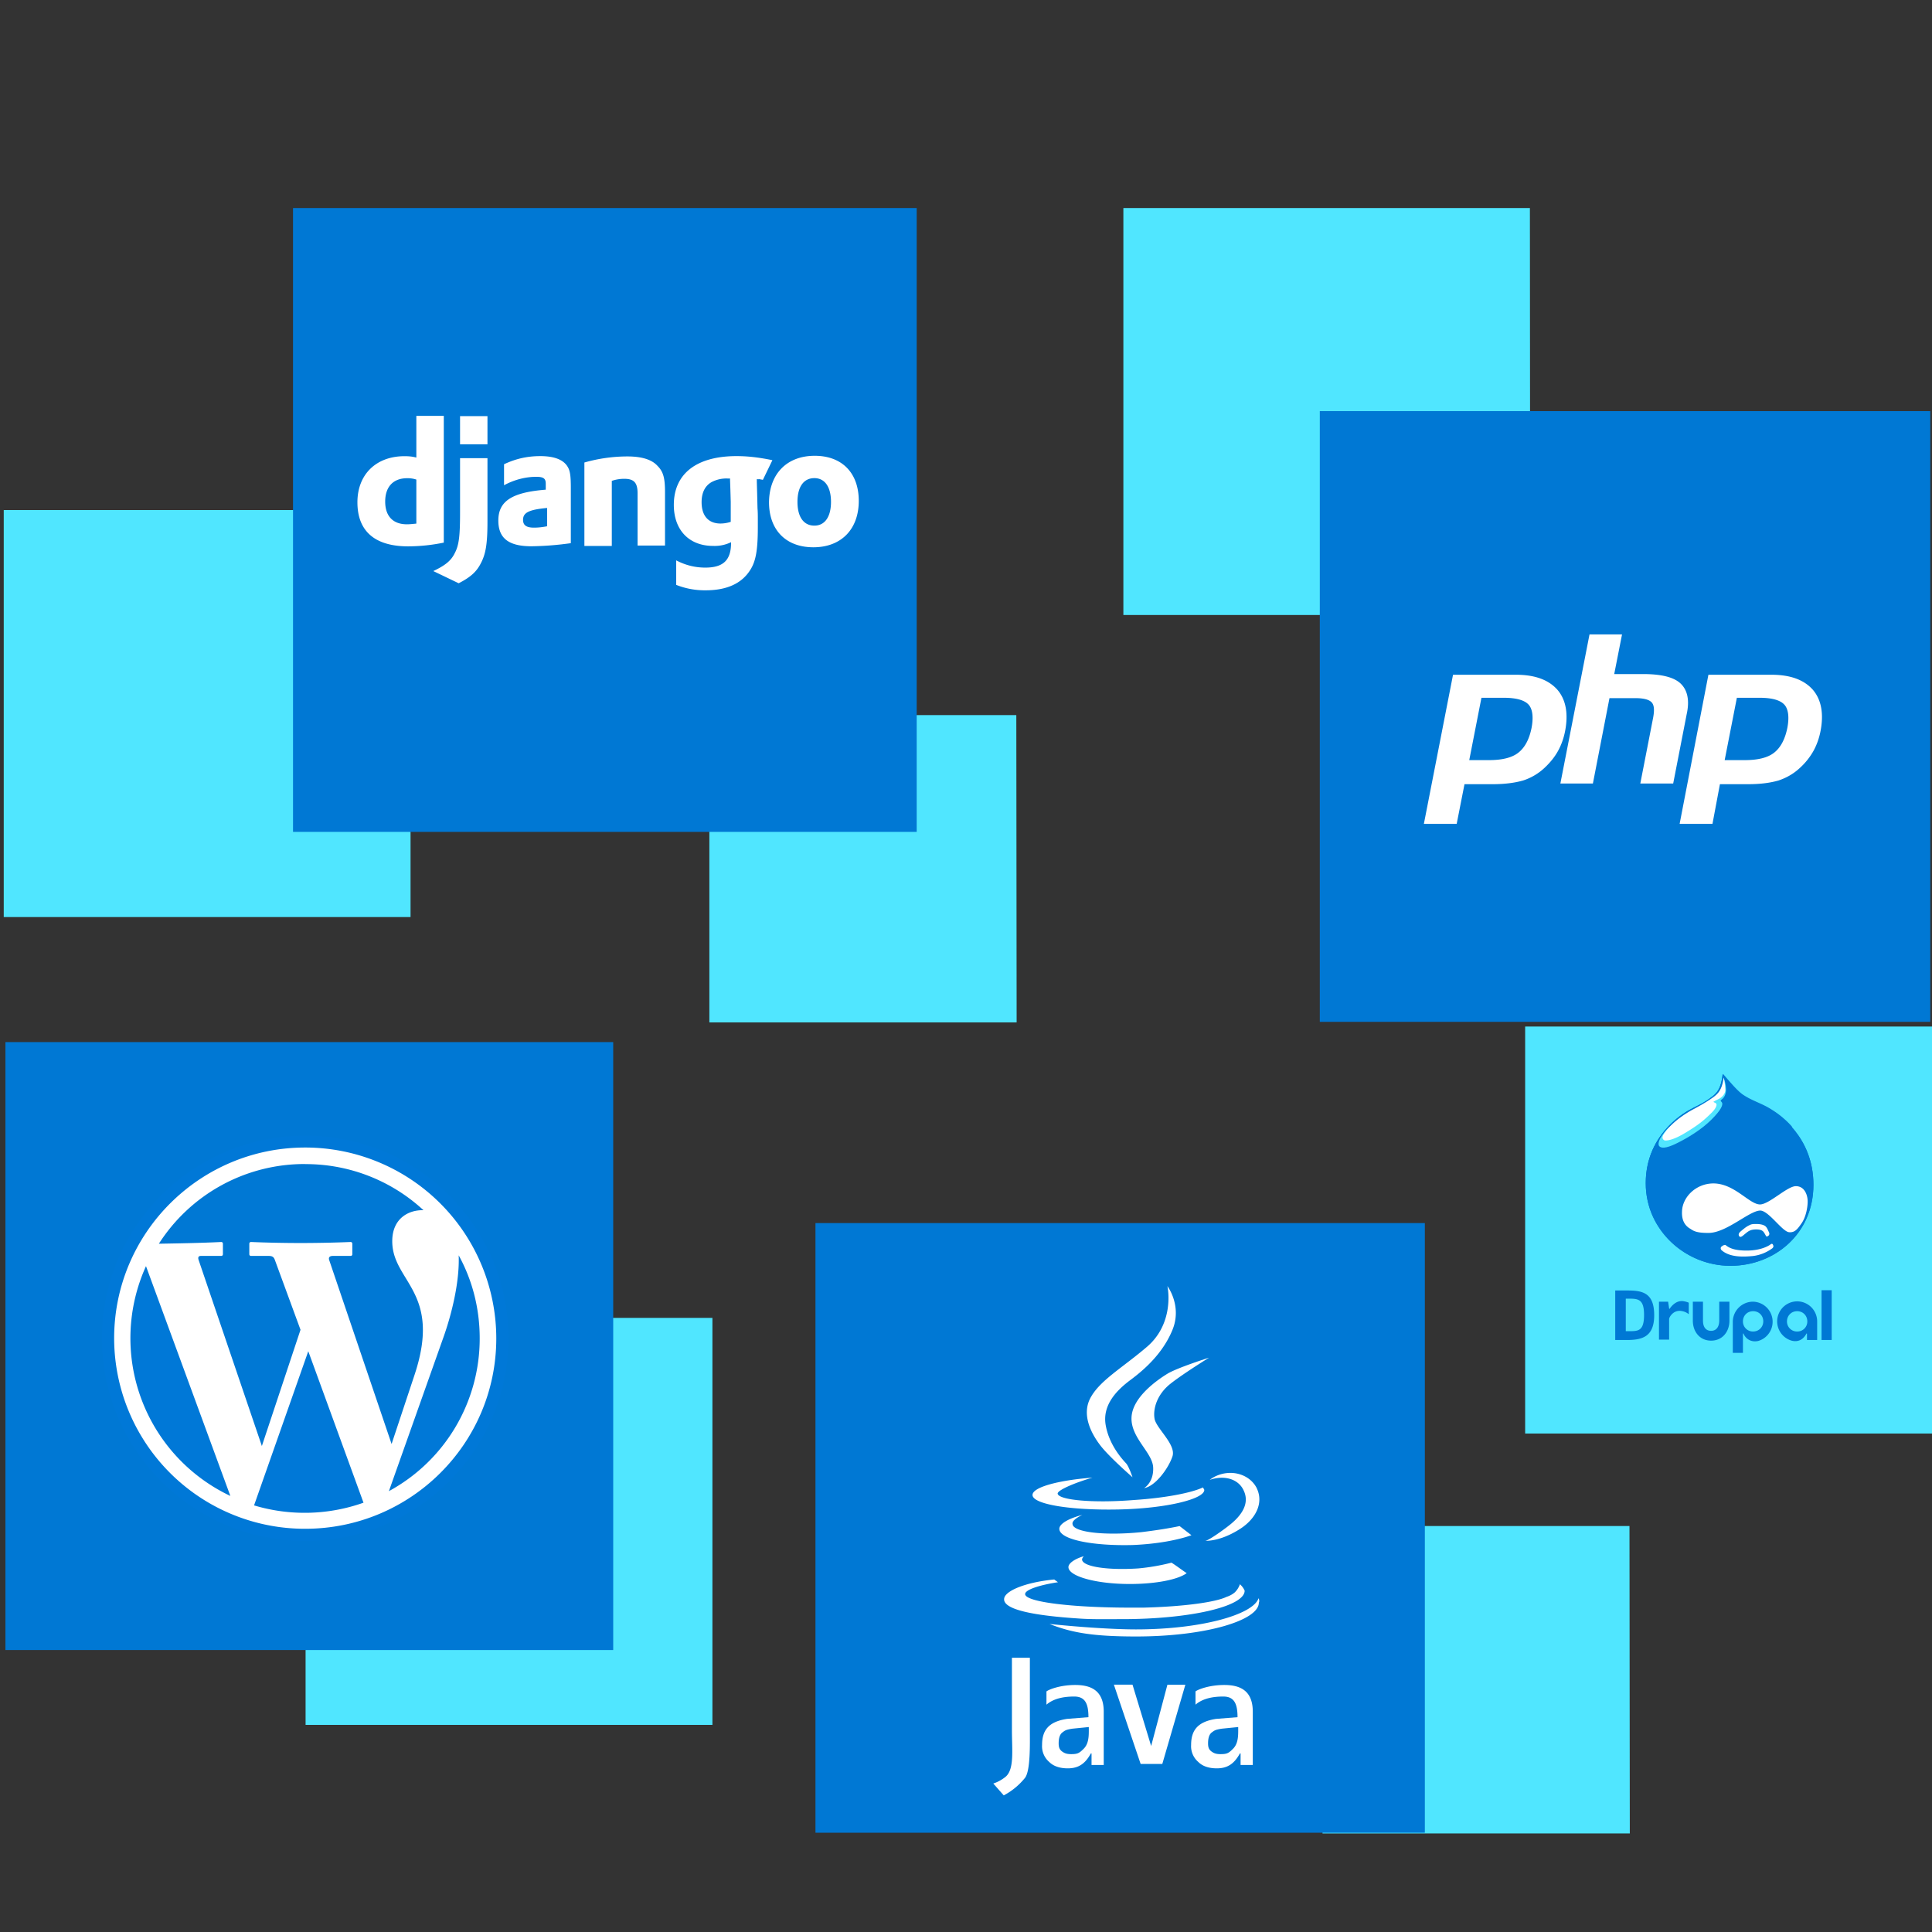
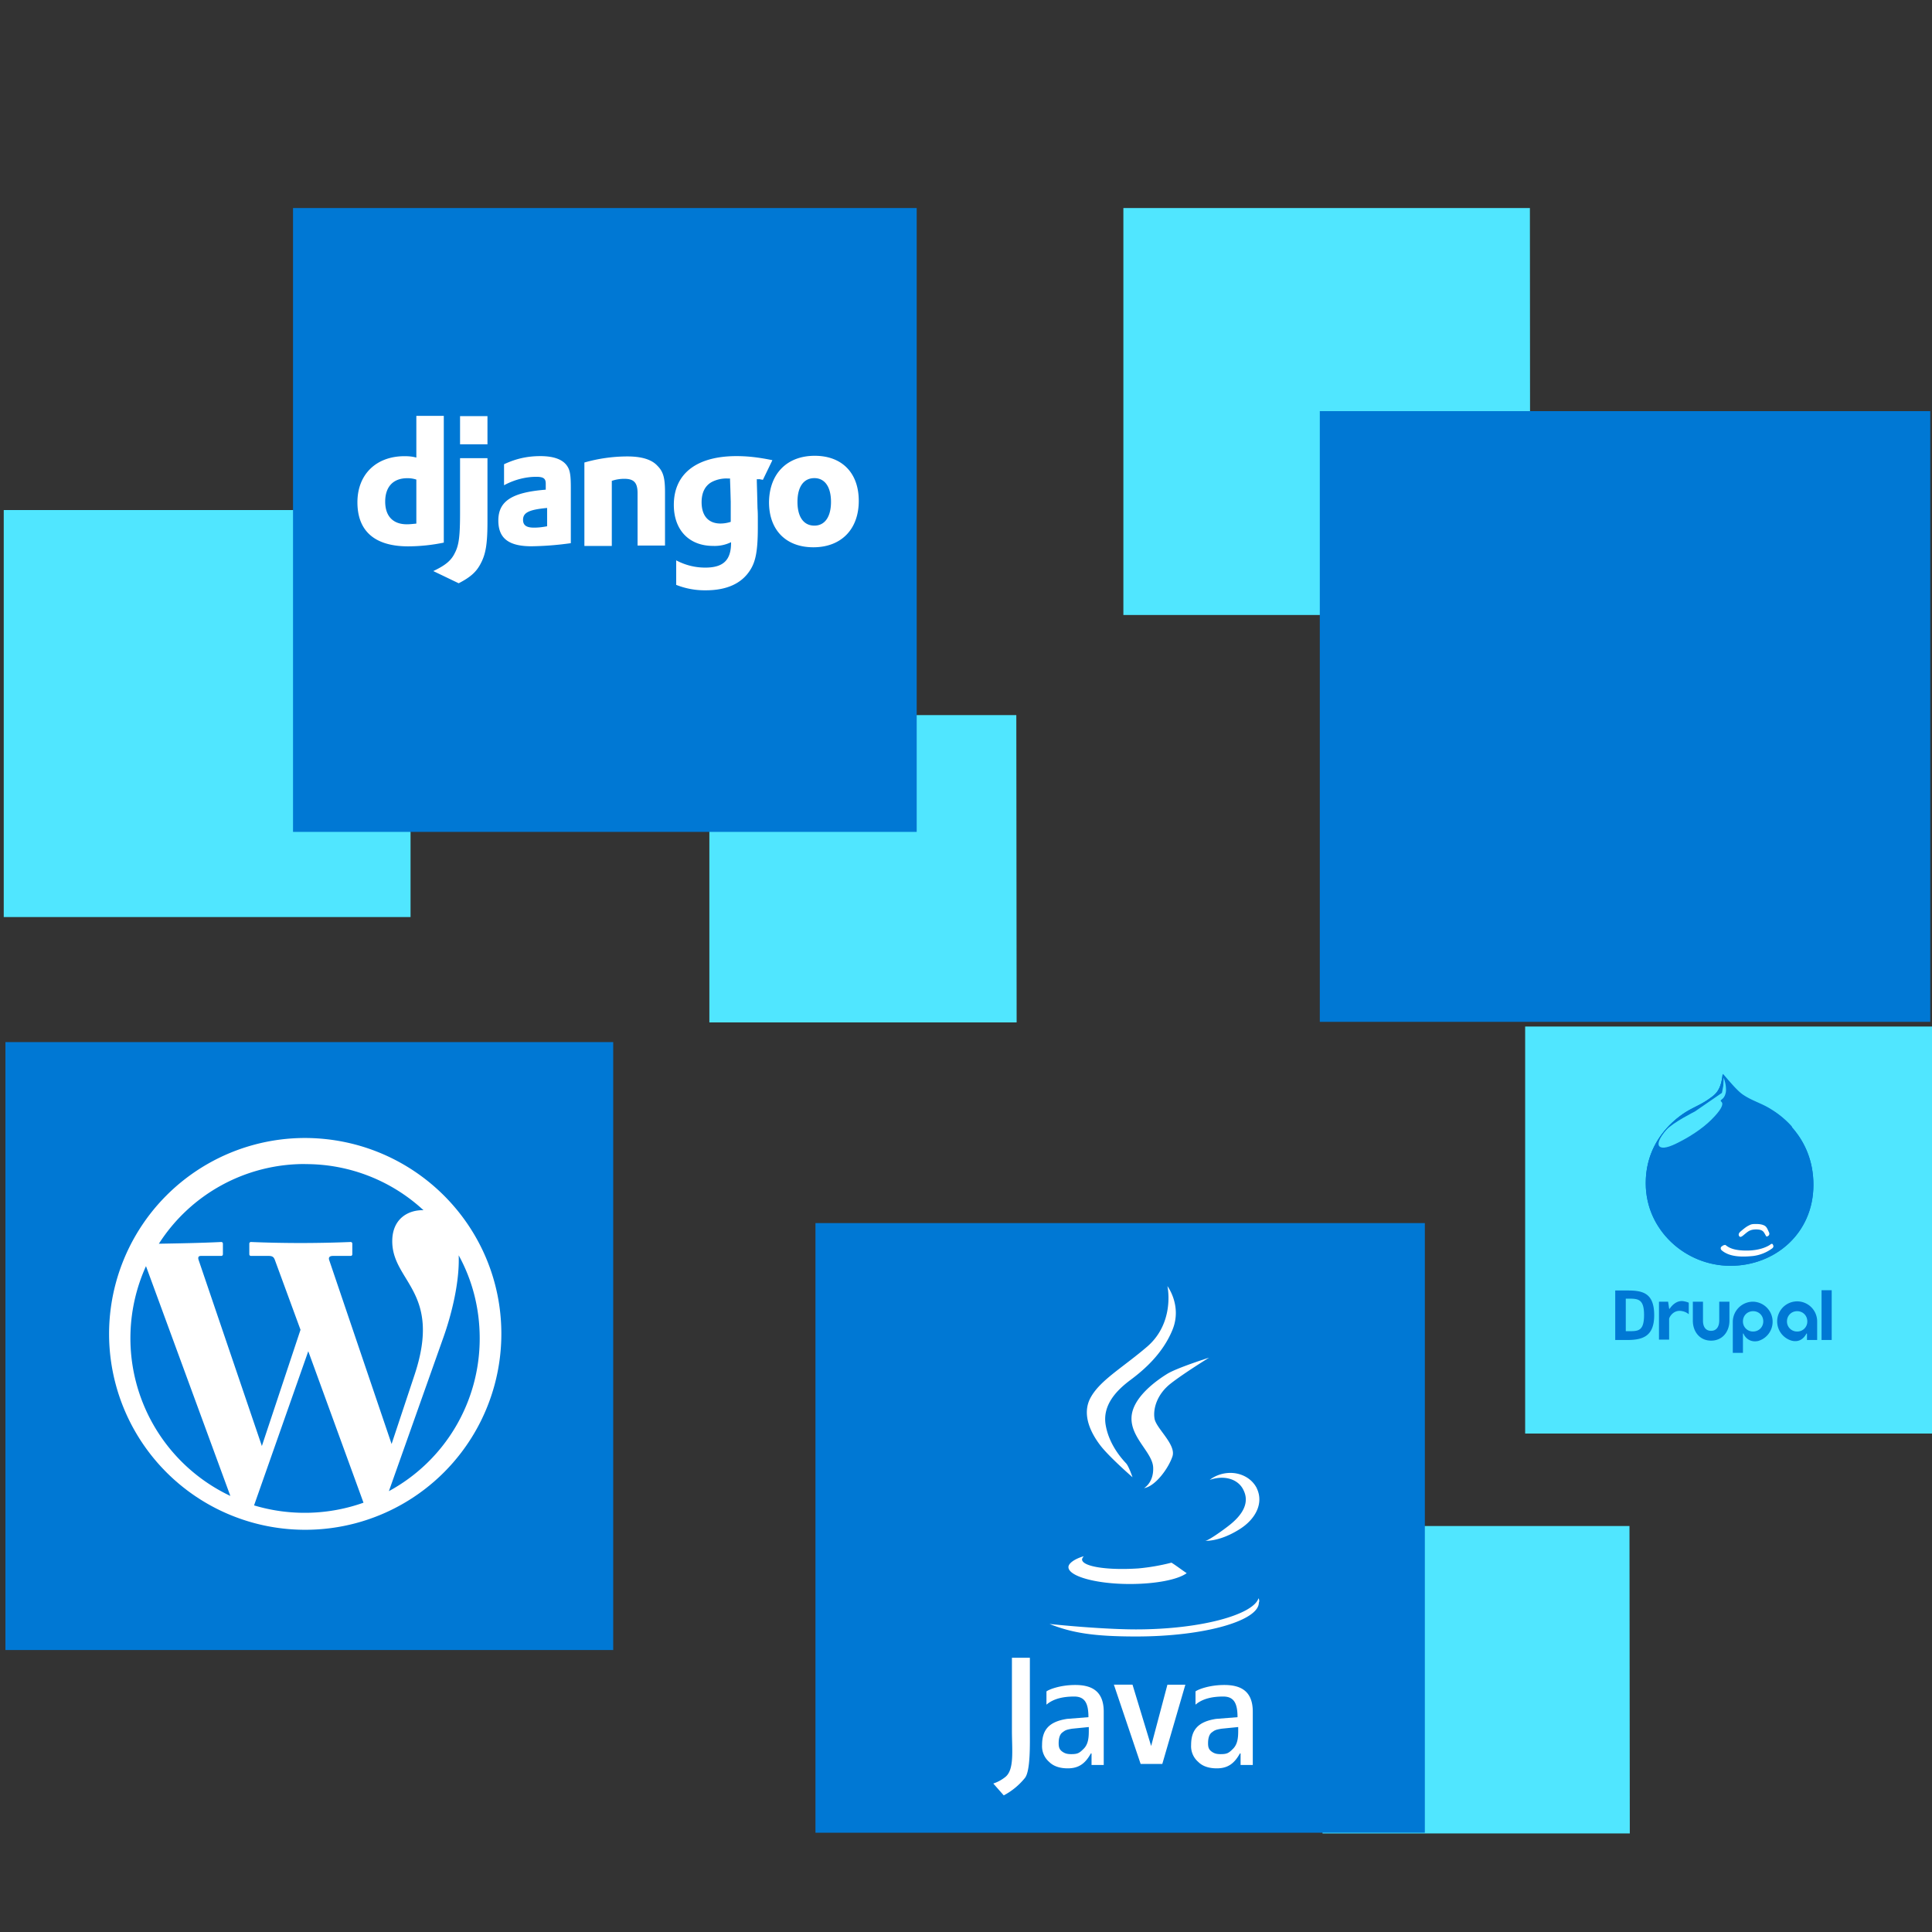
<svg xmlns="http://www.w3.org/2000/svg" viewBox="0 0 48 48">
  <rect x="0" y="0" width="48" height="48" fill="#333333" stroke="none" />
-   <path d="M38.01 5.168h-10.1V15.28h10.107L38.01 5.168zm2.474 32.746h-7.626v7.637h7.634l-.008-7.637zM25.25 17.766h-7.626v7.636h7.634l-.008-7.636zm-7.558 14.976h-10.1v10.112H17.7V32.742h-.008zm-7.508-20.07H.093v10.112H10.2V12.672h-.017z" fill="#50E6FF" />
+   <path d="M38.01 5.168h-10.1V15.28h10.107L38.01 5.168zm2.474 32.746h-7.626v7.637h7.634l-.008-7.637zM25.25 17.766h-7.626v7.636h7.634l-.008-7.636zm-7.558 14.976h-10.1v10.112V32.742h-.008zm-7.508-20.07H.093v10.112H10.2V12.672h-.017z" fill="#50E6FF" />
  <path d="M15.226 25.89H.135v15.105h15.1V25.891h-.01zm32.732-15.675H32.79v15.172h15.167V10.215zM22.775 5.168H7.28v15.5h15.495v-15.5zM35.4 30.387H20.26v15.146H35.4V30.387z" fill="#0078D4" />
-   <path d="M37.361 17.336c.312 0 .514.06.615.169.1.109.126.311.075.58-.058.287-.168.489-.328.615s-.404.185-.732.185h-.488l.303-1.549h.555zm-1.986 3.132h.816l.194-.985h.699c.303 0 .555-.034.757-.092a1.41 1.41 0 00.539-.32c.134-.127.244-.261.328-.413.084-.152.143-.32.177-.497.084-.438.017-.783-.194-1.027-.219-.244-.555-.37-1.027-.37H36.1l-.724 3.704zm4.116-4.706h.808l-.194.985h.716c.454 0 .766.076.934.236.168.16.227.412.151.757l-.336 1.726h-.817l.32-1.642c.034-.185.025-.311-.042-.378-.067-.068-.202-.101-.404-.101h-.64l-.412 2.121h-.808l.724-3.704zm4.225 1.574c.311 0 .513.06.614.169.101.109.127.311.076.58-.059.287-.168.489-.328.615s-.404.185-.733.185h-.496l.303-1.549h.564zm-1.986 3.132h.816l.185-.985h.699c.311 0 .555-.034.757-.092.202-.068.379-.169.539-.32a1.68 1.68 0 00.328-.413c.084-.152.143-.32.177-.497.084-.438.017-.783-.194-1.027-.218-.244-.555-.37-1.026-.37h-1.566l-.715 3.704zM29.887 36.955c-.286.135-.934.261-1.708.312-1.036.084-1.886 0-1.902-.16 0-.084.403-.261.866-.396-.867.067-1.506.244-1.49.438.018.227.96.379 2.147.353 1.178-.025 2.13-.26 2.12-.488-.008-.017-.024-.042-.033-.059zm-1.532 1.111c-.925.093-1.7 0-1.708-.202-.017-.067.084-.151.244-.227-.354.092-.58.227-.572.353.016.261.824.421 1.818.396.614-.025 1.136-.126 1.464-.244l-.294-.227c-.278.059-.606.109-.952.151zm2.45 1.294a.513.513 0 01-.127.202.574.574 0 01-.201.11c-.27.134-1.07.244-2.063.269h-.353c-1.38 0-2.592-.135-2.592-.337 0-.11.37-.227.816-.294l-.093-.068c-.715.068-1.245.287-1.245.489v.016c.025.261.816.396 1.835.463.336.026.715.017 1.102.017 1.667 0 3.039-.311 3.039-.707a.44.44 0 00-.118-.16z" fill="#fff" />
  <path d="M31.268 39.707c-.127.404-1.414.775-3.047.775-.505 0-1.33-.05-2.146-.135.555.219 1.085.311 2.154.311 1.709 0 3.047-.395 3.047-.842.017-.033.009-.075-.008-.109zm-.042-2.73c-.177-.353-.64-.488-1.036-.295a.734.734 0 00-.134.085c.37-.127.715-.017.841.26.152.312-.025.615-.378.885-.084.067-.472.353-.573.37.227 0 .53-.084.859-.294.387-.245.597-.64.42-1.01zm-2.946 1.99c-.758.05-1.38-.042-1.397-.219 0-.025.016-.05.042-.084-.228.067-.38.177-.38.27 0 .227.683.42 1.524.42.648 0 1.196-.109 1.414-.269-.126-.084-.269-.194-.378-.261a5.219 5.219 0 01-.825.143zm.143-1.995s.244-.135.227-.514c-.016-.37-.555-.732-.538-1.237.017-.505.64-.935.884-1.086.244-.152 1.043-.404 1.043-.404s-.64.395-.96.648c-.328.26-.437.614-.395.867.042.244.539.64.446.935-.1.303-.43.749-.707.791z" fill="#fff" />
  <path d="M29.004 31.953s.37.488.126 1.086c-.244.598-.716 1.002-1.044 1.246-.328.245-.707.615-.614 1.129.092.513.437.867.513.951.067.084.152.337.152.337s-.581-.505-.8-.792c-.219-.286-.488-.774-.227-1.212.244-.421.8-.733 1.397-1.246.59-.514.547-1.255.497-1.499zM27.447 43.85h-.328v-.286h-.017c-.135.244-.295.37-.573.37-.193 0-.353-.05-.463-.16a.514.514 0 01-.176-.42c0-.38.176-.581.622-.649l.53-.042c0-.337-.083-.513-.353-.513-.244 0-.505.042-.69.202v-.329c.05-.042.328-.16.716-.16.42 0 .707.16.707.665v1.322h.025zm-.387-.943l-.421.042c-.16.026-.177.043-.244.093-.068.05-.093.152-.093.27 0 .092.017.151.084.202.068.05.127.067.227.067.16 0 .203-.025.312-.135.11-.11.126-.27.126-.438v-.11h.009v.01zm4.09.943h-.328v-.286h-.017c-.135.244-.295.37-.573.37-.193 0-.353-.05-.462-.16a.514.514 0 01-.177-.42c0-.38.177-.581.623-.649l.53-.042c0-.337-.084-.513-.354-.513-.244 0-.505.042-.69.202v-.329c.05-.042.328-.16.716-.16.42 0 .707.16.707.665v1.322h.025zm-.379-.943l-.42.042c-.16.026-.177.043-.245.093-.067.05-.092.152-.092.27 0 .092.016.151.084.202.067.05.126.067.227.067.16 0 .202-.025.311-.135.11-.11.127-.27.127-.438v-.11h.008v.01zm-1.321-1.052l-.573 1.97h-.538l-.665-1.97h.463l.463 1.524.404-1.523h.446zm-3.863 1.135v-1.803h-.446v1.802c0 .506.067.994-.177 1.17a.945.945 0 01-.286.152l.26.295a1.7 1.7 0 00.53-.438c.136-.185.119-.85.119-1.179zM10.344 11.915a.678.678 0 00-.227-.034c-.345 0-.547.21-.547.581 0 .362.194.564.539.564.075 0 .134-.008.235-.017v-1.094zm0-1.583h.682v3.149a4.447 4.447 0 01-.884.093c-.833 0-1.262-.38-1.262-1.095 0-.69.463-1.145 1.17-1.145.11 0 .193.008.294.034v-1.036z" fill="#fff" />
  <path d="M11.43 11.039h.681v-.7h-.681v.7zm.681.345v1.574c0 .548-.042.8-.16 1.027-.109.22-.26.354-.555.506l-.631-.303c.303-.144.446-.261.538-.455.101-.194.127-.421.127-1.01v-1.34h.681zm1.482 1.236c-.455.042-.598.118-.598.295 0 .135.084.194.27.194.1 0 .193-.009.328-.034v-.455zm-1.07-1.086c.304-.143.59-.202.902-.202.353 0 .58.093.681.27.06.1.076.235.076.513v1.38a7.7 7.7 0 01-.976.077c-.573 0-.825-.202-.825-.64 0-.48.336-.7 1.178-.766v-.152c0-.126-.059-.168-.236-.168-.252 0-.538.067-.8.21v-.522zm1.996-.043a3.91 3.91 0 011.069-.151c.353 0 .606.076.749.236.143.143.185.303.185.648v1.33h-.682V12.25c0-.26-.093-.354-.328-.354a.947.947 0 00-.312.051v1.617h-.681V11.49zm3.627.397h-.075a.785.785 0 00-.396.092c-.16.093-.244.261-.244.497 0 .337.168.53.471.53a.834.834 0 00.253-.042v-.496l-.009-.312-.008-.227v-.042h.008zm-1.355 2.029c.236.126.48.185.732.185.447 0 .64-.185.64-.615v-.016a.94.94 0 01-.446.092c-.598 0-.976-.396-.976-1.019 0-.774.564-1.212 1.557-1.212.294 0 .564.034.892.101l-.236.488c-.185-.033-.017-.008-.151-.016v.067l.008.286.009.37c.008.093.008.186.008.278v.186c0 .58-.05.858-.194 1.077-.21.329-.58.497-1.102.497a1.92 1.92 0 01-.732-.135v-.614h-.009zm3.442-.858c.261 0 .413-.22.413-.59s-.152-.59-.413-.59c-.269 0-.42.22-.42.59s.151.59.42.59zm.009-1.735c.681 0 1.094.43 1.094 1.12 0 .707-.438 1.153-1.128 1.153-.682 0-1.102-.429-1.102-1.12.008-.707.445-1.153 1.136-1.153z" fill="#fff" />
  <path d="M47.992 25.504h-10.1v10.112H48V25.504h-.008z" fill="#50E6FF" />
  <path d="M44.002 27.576c-.244-.152-.471-.211-.699-.363-.143-.092-.336-.328-.505-.522-.033.32-.126.447-.235.54-.236.184-.38.235-.581.345-.169.084-1.094.64-1.094 1.818 0 1.179.993 2.055 2.104 2.055 1.102 0 2.062-.8 2.062-2.013 0-1.22-.9-1.776-1.052-1.86z" fill="#0078D4" />
  <path d="M43.632 30.41c.076 0 .151.009.21.042.06.034.084.118.11.169.017.042 0 .076-.034.092-.034.017-.034.009-.067-.05-.034-.06-.06-.118-.22-.118-.159 0-.21.059-.285.118-.076.067-.11.084-.135.05-.025-.033-.017-.076.034-.118.05-.042.134-.117.21-.151.059-.034.101-.034.177-.034zm-.758.525c.093.076.227.135.522.135.295 0 .497-.084.59-.151.041-.034.058-.009.067.016.008.017.016.043-.017.076a1.014 1.014 0 01-.48.194c-.253.025-.58.034-.783-.143-.034-.034-.025-.076 0-.093s.042-.034.067-.034c.017-.008.017-.008.034 0z" fill="#fff" />
  <path d="M41.747 30.586c.345-.008.412-.067.723-.202 1.659-.74 1.97-1.423 2.029-1.574.059-.152.143-.404.059-.69-.017-.051-.034-.102-.042-.135a2.3 2.3 0 00-.505-.421c-.236-.152-.472-.21-.699-.362-.143-.093-.337-.329-.505-.522-.034.32-.126.446-.236.538-.235.186-.378.236-.58.346-.169.092-1.094.631-1.094 1.818 0 .38.1.724.277 1.02h.042c.084.083.236.184.53.184z" fill="#0078D4" />
  <path d="M44.566 28.106c.303.379.454.817.454 1.322 0 .286-.059.564-.168.816a1.807 1.807 0 01-.446.623 2.07 2.07 0 01-1.423.548 2.087 2.087 0 01-1.439-.573 1.956 1.956 0 01-.623-1.44c0-.488.16-.926.472-1.296a2.18 2.18 0 01.597-.488c.05-.026.093-.051.135-.076.135-.068.27-.135.446-.278.093-.076.202-.185.244-.48.152.177.328.379.463.472.118.075.244.134.362.185.11.05.227.1.345.177h.008c.329.193.514.412.573.488zm-.564-.53c-.236-.152-.471-.211-.699-.363-.143-.092-.336-.328-.505-.522-.033.32-.126.447-.235.54-.236.184-.38.235-.581.345-.169.092-1.094.63-1.094 1.818 0 .379.1.724.277 1.019a2.134 2.134 0 001.827 1.035c1.102 0 2.062-.8 2.062-2.012 0-.665-.27-1.128-.539-1.431a1.906 1.906 0 00-.513-.43z" fill="#0078D4" />
  <path d="M42.824 26.773c.067.186.058.287.058.329 0 .042-.025.151-.092.202-.034.025-.042.042-.042.042 0 .017.042.034.042.076 0 .05-.025.151-.27.395-.244.245-.589.455-.866.59-.27.134-.396.126-.438.059-.034-.068.017-.202.185-.396.168-.185.707-.455.707-.455l.673-.463.034-.177" fill="#50E6FF" />
-   <path d="M42.824 26.773c-.042.303-.135.396-.261.489-.21.151-.413.252-.455.278-.117.059-.547.294-.774.64-.067.1 0 .143.017.151.017.009.168.025.505-.177.337-.202.48-.32.673-.513.101-.101.118-.169.118-.194 0-.034-.025-.042-.059-.059-.017-.008-.025-.017 0-.025.025-.017.118-.06.143-.076.025-.017.135-.093.135-.21a1.658 1.658 0 00-.042-.304zm-1.035 3.328c.008-.353.337-.69.766-.699.538-.008.909.53 1.178.522.227-.008.673-.454.884-.454.227 0 .294.236.294.379 0 .143-.042.395-.16.555-.109.16-.176.22-.303.21-.168-.016-.496-.521-.707-.538-.269-.008-.841.556-1.296.556-.278 0-.362-.042-.446-.101-.151-.084-.219-.228-.21-.43z" fill="#fff" />
  <path d="M42.967 32.34h-.253v.471c0 .135-.059.253-.202.253-.143 0-.202-.11-.202-.253v-.471h-.252v.471c0 .278.176.497.454.497s.455-.219.455-.497v-.471zm2.289.952h.252v-1.237h-.252v1.237zm-3.408-.96c-.219-.05-.353.168-.362.177 0 .008 0 .008-.008.008-.009 0-.009-.008-.009-.008l-.025-.169h-.227v.943h.252v-.513c0-.043.11-.245.328-.194a.34.34 0 01.16.076v-.287a.54.54 0 00-.109-.033zm1.708.244c.143 0 .252.109.252.252 0 .143-.11.253-.252.253a.248.248 0 01-.253-.253c0-.143.11-.252.253-.252zm-.253 1.027v-.463s0-.009.009-.009c.008 0 .008.009.008.009.017.05.126.227.362.176a.498.498 0 00-.135-.976.503.503 0 00-.496.497v.774h.252v-.008zm1.599-.774a.247.247 0 01-.252.252.248.248 0 01-.253-.252c0-.143.11-.253.253-.253.143 0 .252.11.252.253zm-.008.463h.253v-.463a.498.498 0 00-.497-.497.498.498 0 00-.135.977c.236.059.337-.127.362-.169 0-.008 0-.008.009-.008.008 0 .008.008.008.008m-4.402-.875h-.1v.808h.1c.22 0 .354-.017.354-.404 0-.37-.127-.404-.354-.404zm-.075 1.027h-.287v-1.23h.312c.379 0 .656.068.656.615 0 .539-.303.615-.681.615z" fill="#0078D4" />
  <path d="M12.456 33.14a4.87 4.87 0 01-4.873 4.867A4.87 4.87 0 012.71 33.14a4.87 4.87 0 014.873-4.867c2.694.009 4.873 2.181 4.873 4.867z" fill="#fff" />
-   <path d="M7.583 37.982a4.739 4.739 0 01-4.747-4.732c0-2.619 2.13-4.74 4.747-4.74a4.746 4.746 0 014.747 4.74c0 2.618-2.13 4.732-4.747 4.732zm0-9.767c-2.786 0-5.05 2.256-5.05 5.035 0 2.778 2.264 5.035 5.05 5.035s5.05-2.257 5.05-5.035c0-2.779-2.264-5.035-5.05-5.035z" fill="#0078D7" />
  <path d="M7.583 28.922a4.3 4.3 0 012.938 1.145c-.38-.009-.758.21-.775.732-.033 1.044 1.246 1.263.556 3.351l-.573 1.726-1.548-4.563c-.025-.067 0-.11.092-.11h.438c.025 0 .042-.016.042-.041V30.9c0-.026-.017-.043-.042-.043-.833.034-1.658.034-2.474 0-.026 0-.043.017-.043.043v.26c0 .026.017.043.043.043h.437c.101 0 .127.033.152.092l.64 1.743-.96 2.888-1.574-4.63c-.017-.06 0-.093.059-.093h.505c.025 0 .042-.017.042-.043v-.26c0-.026-.017-.043-.042-.043-.53.026-1.06.034-1.549.043a4.297 4.297 0 013.636-1.98z" fill="#0078D4" />
  <path d="M11.396 31.188c.337.614.522 1.313.522 2.062a4.312 4.312 0 01-2.256 3.797l1.355-3.822c.21-.59.404-1.39.379-2.038zm-2.365 6.146a4.374 4.374 0 01-2.719.067l1.347-3.83 1.372 3.763zm-3.308-.168a4.334 4.334 0 01-2.096-5.709l2.096 5.709z" fill="#0078D7" />
</svg>